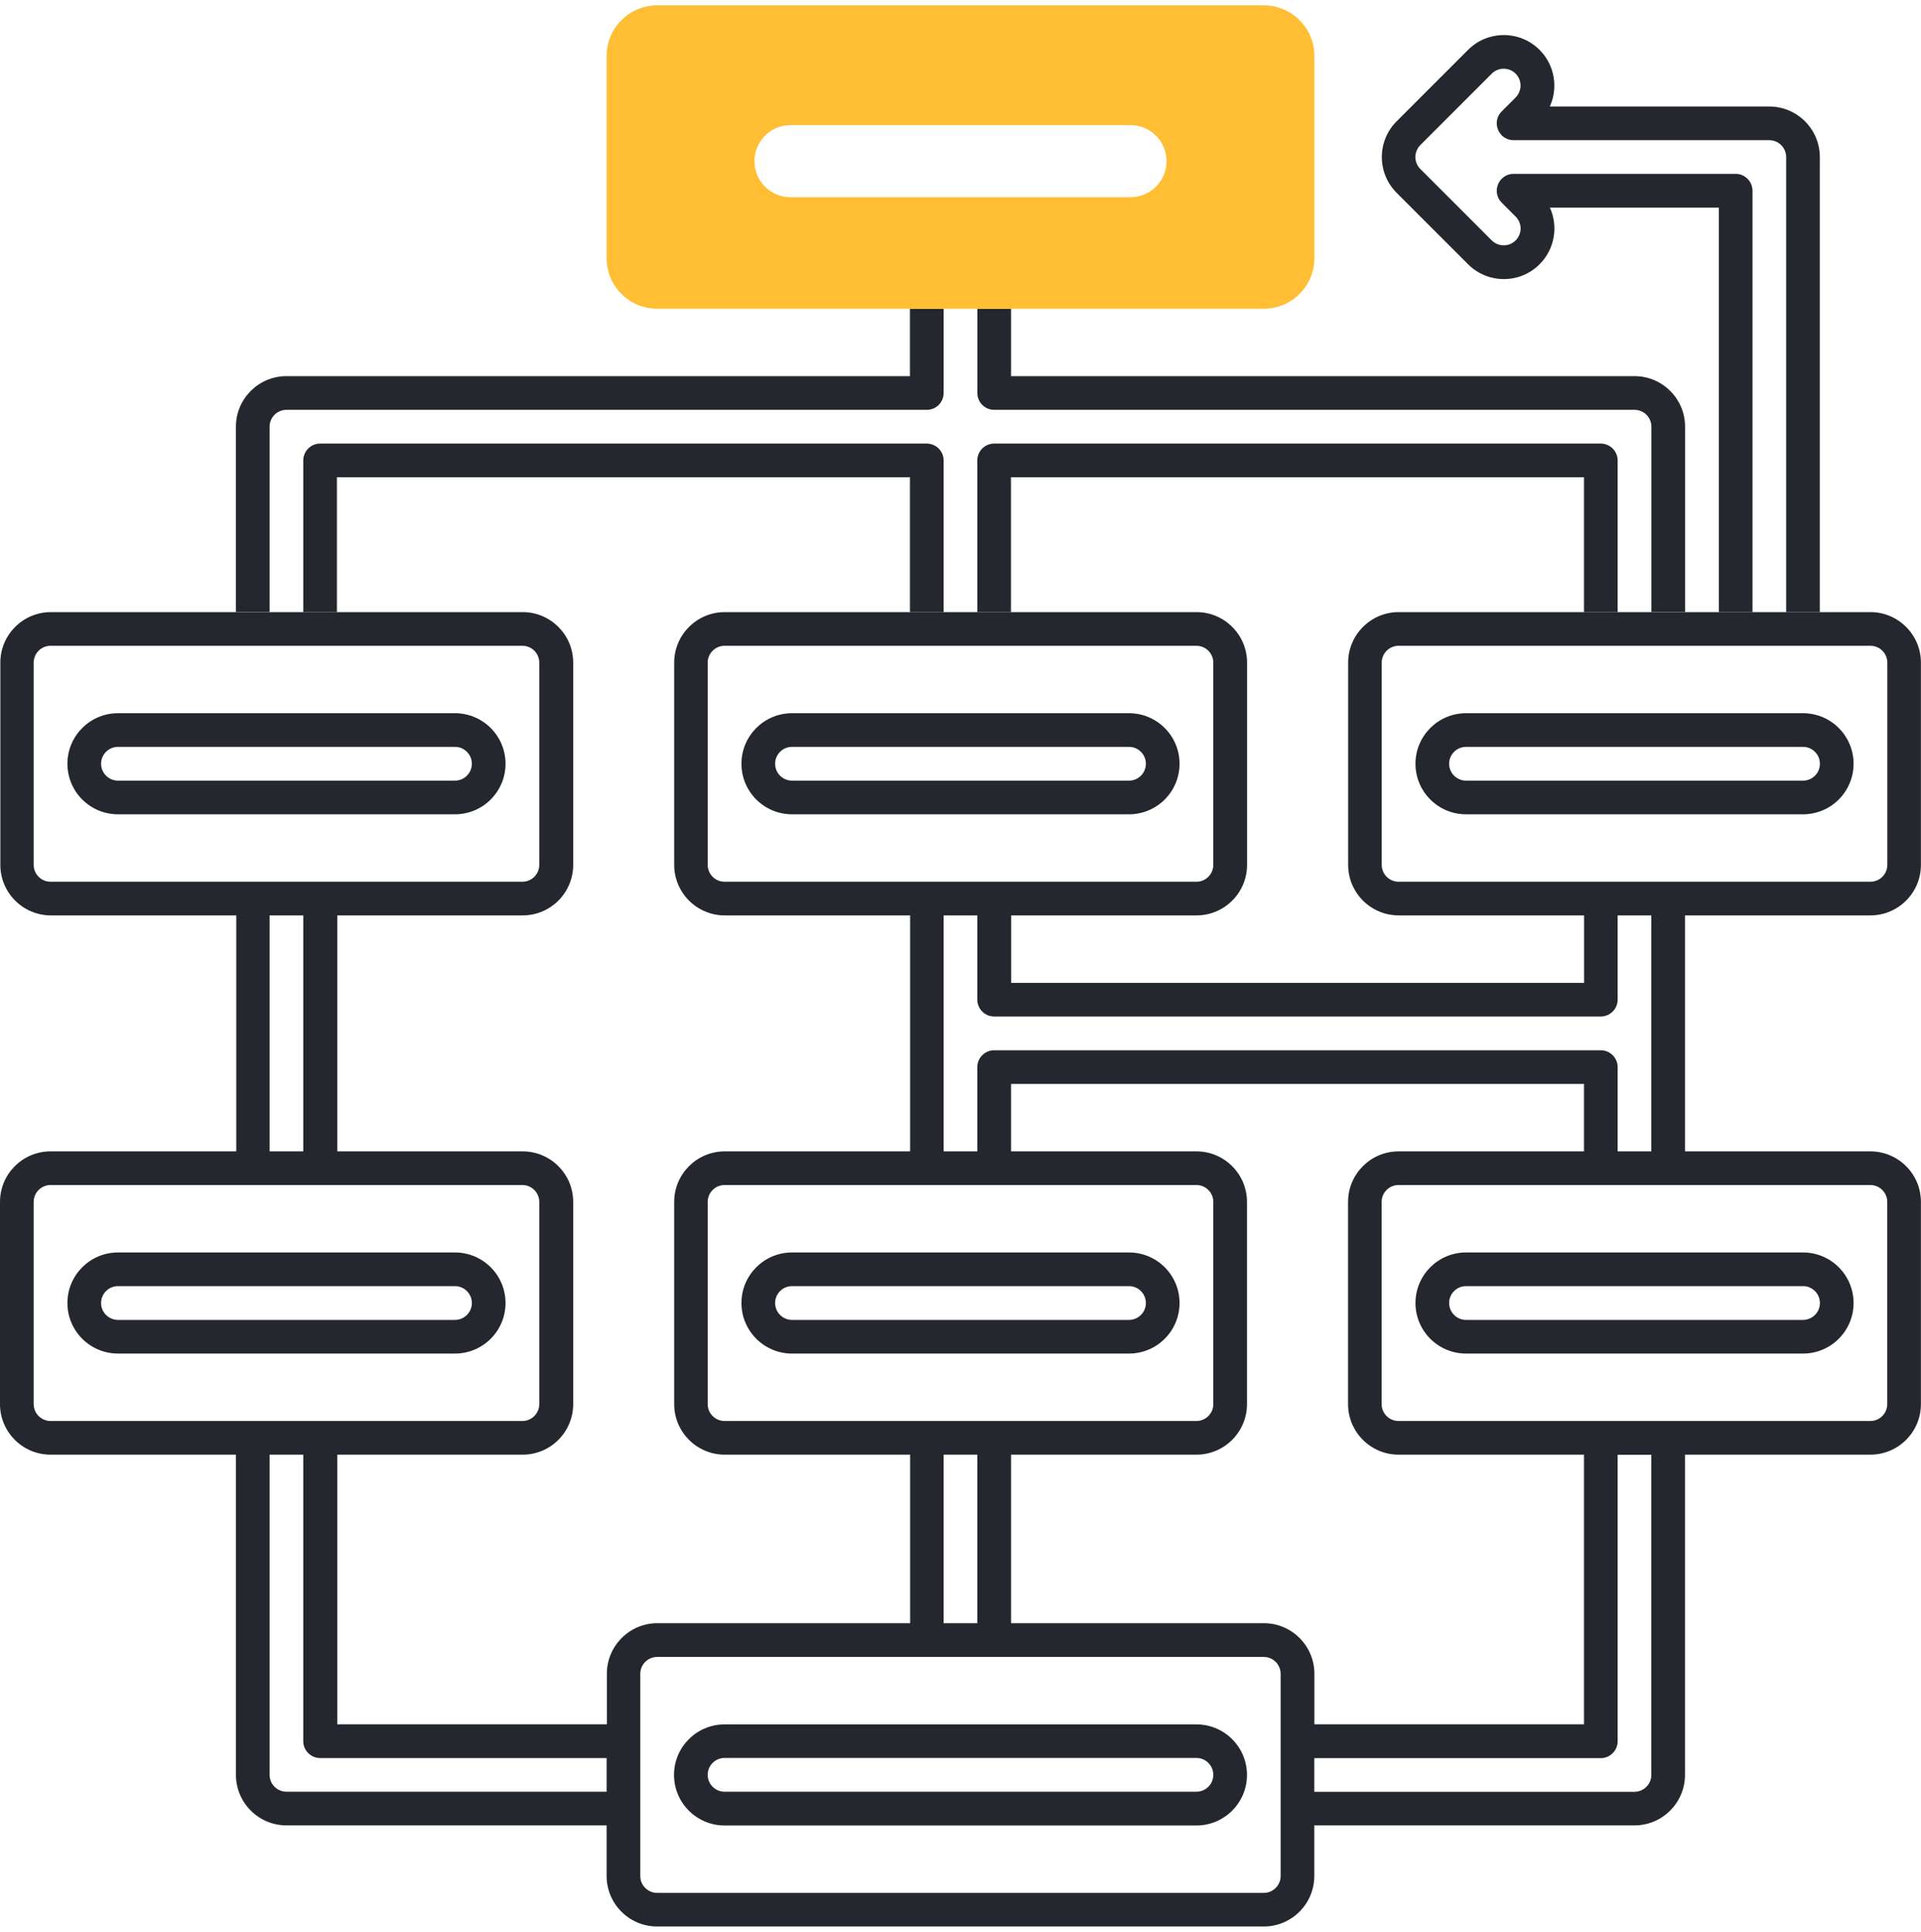
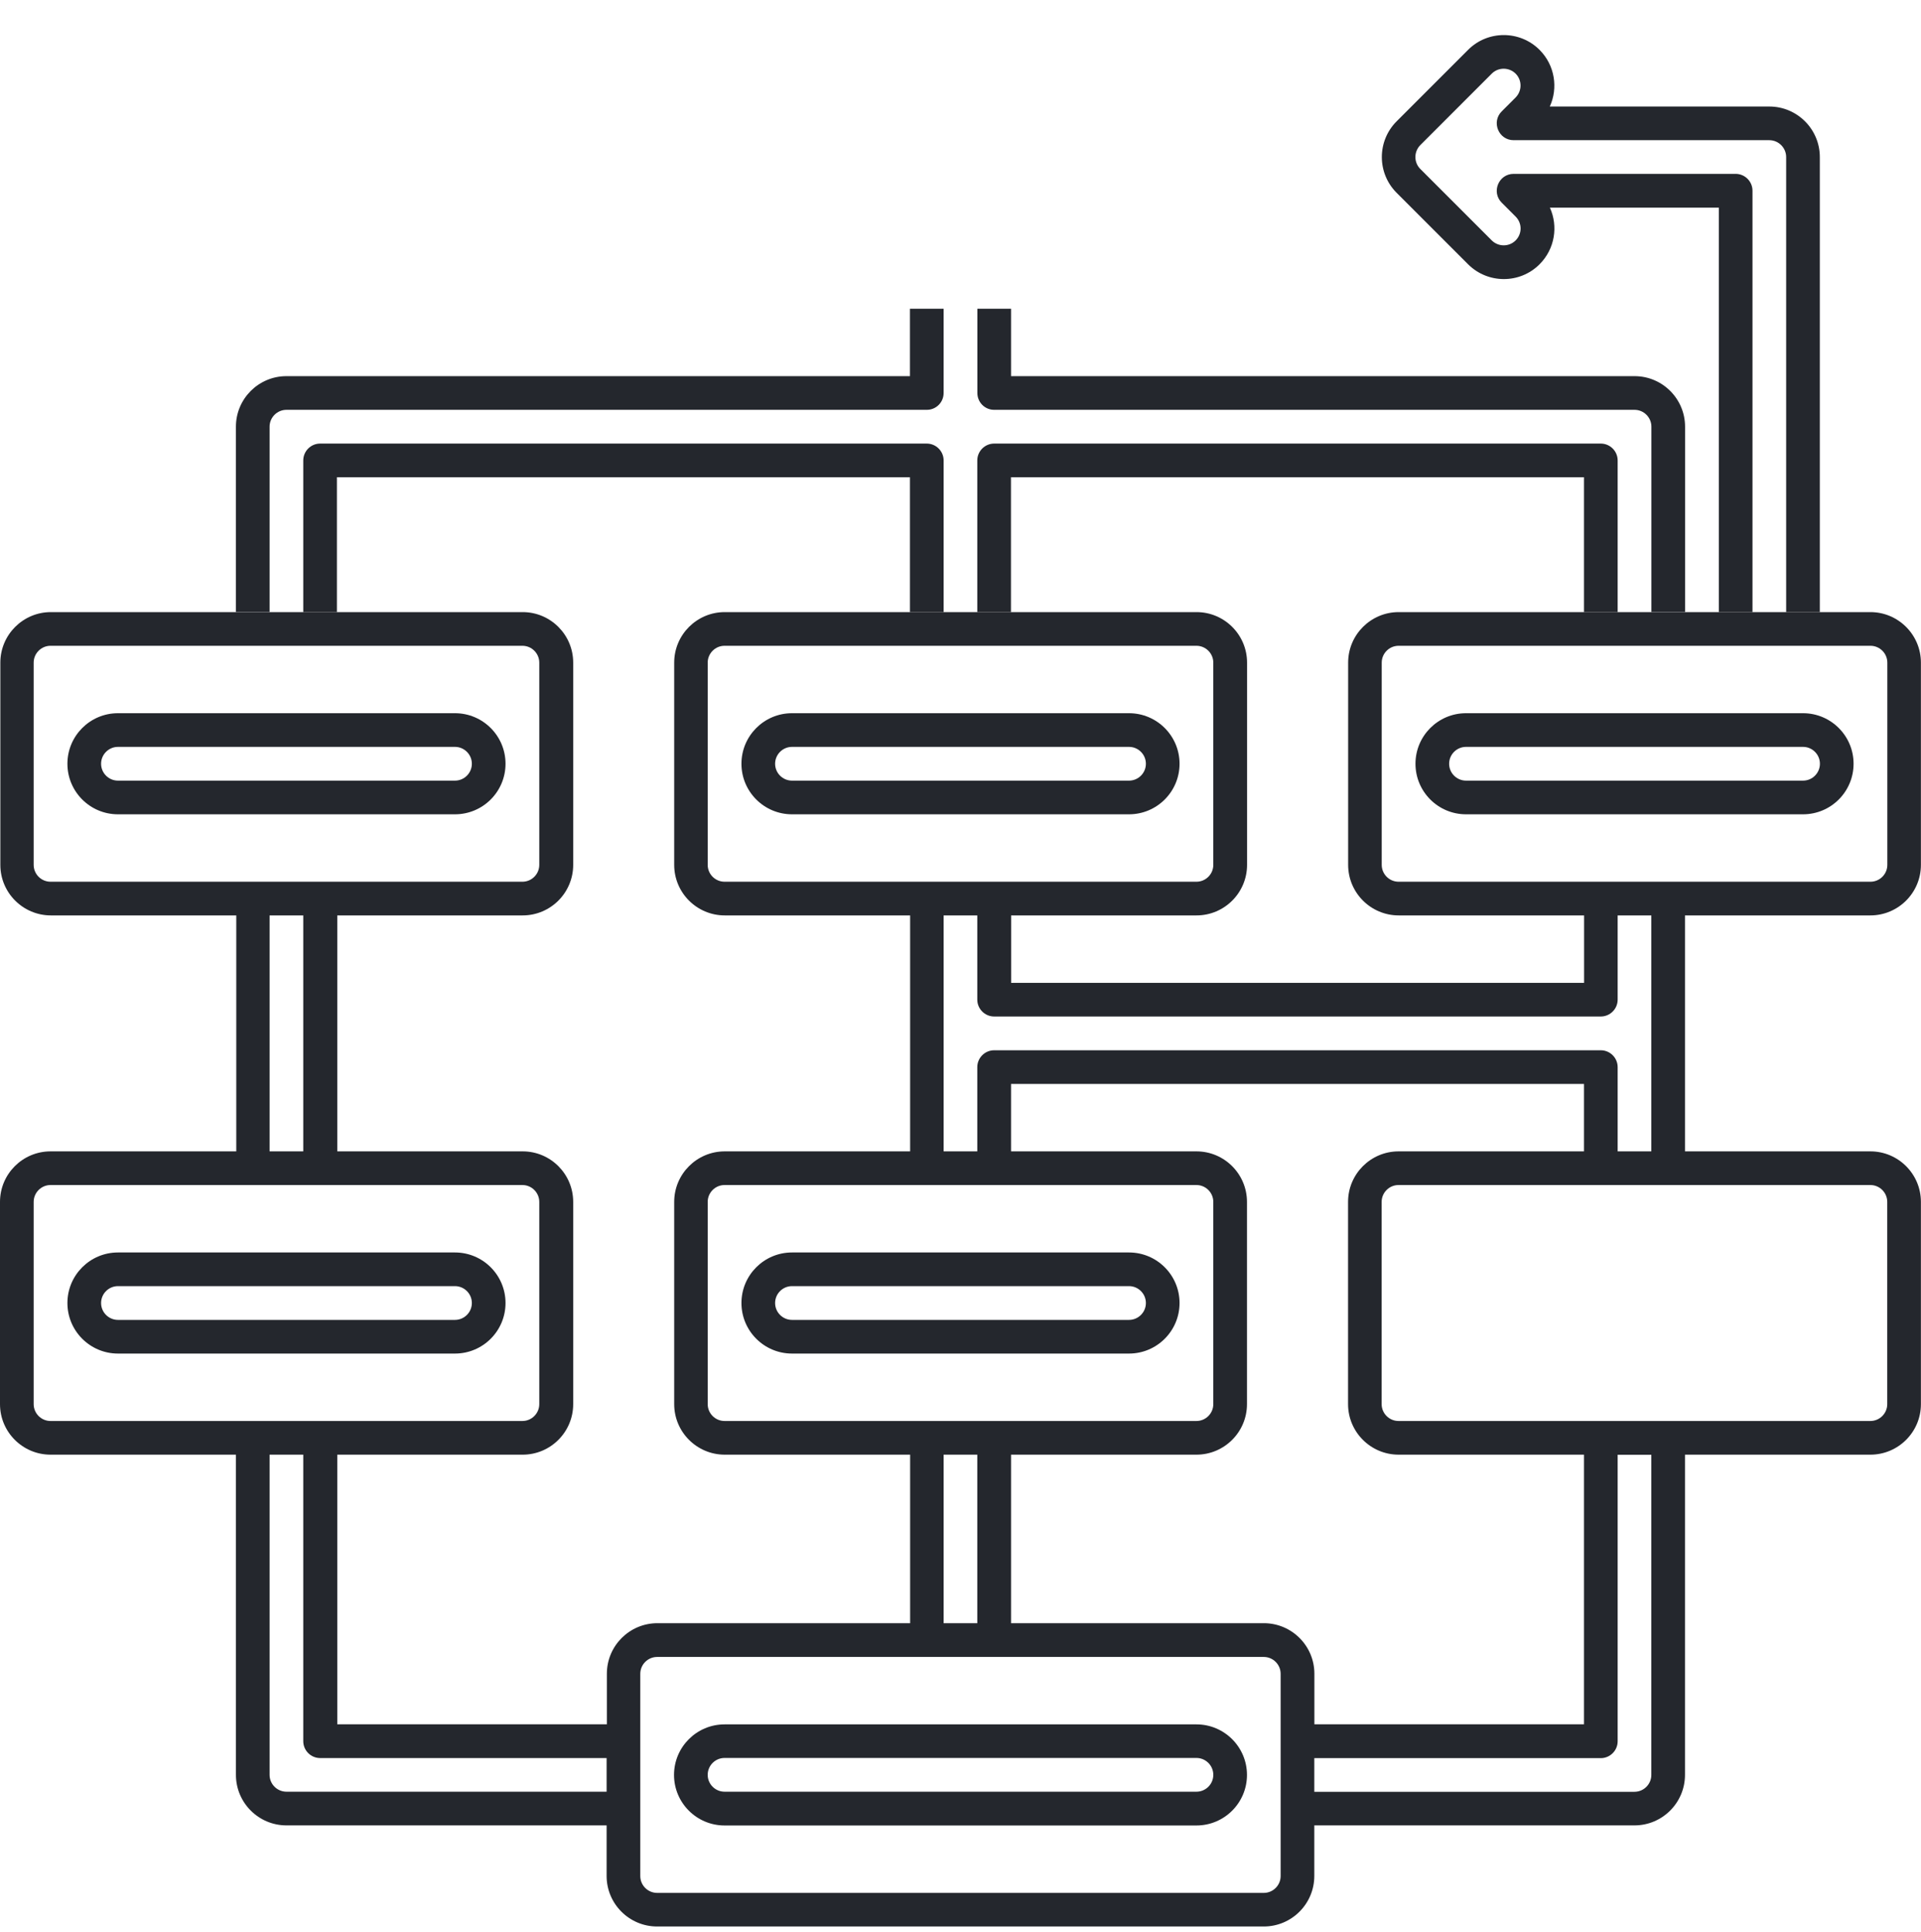
<svg xmlns="http://www.w3.org/2000/svg" width="180" height="181" viewBox="0 0 180 181" fill="none">
  <g clip-path="url(#clip0_566_1198)">
    <path d="M94.736 44.713H148.421V57.348H151.576V43.14C151.576 42.269 150.866 41.559 149.995 41.559H93.155C92.283 41.559 91.573 42.269 91.573 43.14V57.348H94.728V44.713H94.736Z" fill="#24272D" />
    <path d="M31.579 44.713H85.264V57.348H88.419V43.14C88.419 42.269 87.709 41.559 86.837 41.559H29.997C29.126 41.559 28.416 42.269 28.416 43.14V57.348H31.571V44.713H31.579Z" fill="#24272D" />
    <path d="M164.211 17.871C164.211 16.999 163.501 16.289 162.629 16.289H141.83C140.418 16.289 139.724 18 140.708 18.984L142.015 20.291C142.637 20.912 142.637 21.905 142.015 22.526C141.402 23.139 140.402 23.139 139.78 22.526L133.084 15.829C132.471 15.216 132.471 14.216 133.084 13.595L139.78 6.898C140.394 6.285 141.394 6.285 142.015 6.898C142.629 7.511 142.629 8.512 142.015 9.133L140.708 10.44C139.724 11.424 140.418 13.135 141.83 13.135H165.784C166.655 13.135 167.365 13.845 167.365 14.716V57.348H170.52V14.716C170.52 12.102 168.398 9.98 165.784 9.98H145.218C146.009 8.253 145.702 6.115 144.258 4.671C142.411 2.824 139.401 2.824 137.562 4.671L130.865 11.368C129.018 13.215 129.018 16.217 130.865 18.064L137.562 24.761C139.409 26.608 142.419 26.608 144.258 24.761C145.702 23.317 146.017 21.187 145.226 19.452H161.056V57.348H164.211V17.871Z" fill="#24272D" />
    <path d="M153.157 35.241H94.736V28.924H91.581V36.823C91.581 37.694 92.283 38.396 93.154 38.396H153.157C154.028 38.396 154.738 39.106 154.738 39.977V57.34H157.893V39.977C157.893 37.363 155.771 35.241 153.157 35.241ZM85.264 35.241H26.842C24.228 35.241 22.106 37.363 22.106 39.977V57.34H25.261V39.977C25.261 39.106 25.971 38.396 26.842 38.396H86.845C87.716 38.396 88.418 37.694 88.418 36.823V28.924H85.264V35.241Z" fill="#24272D" />
-     <path d="M118.424 0.5H61.576C58.97 0.5 56.84 2.63 56.84 5.244V24.188C56.84 26.802 58.97 28.924 61.576 28.924H118.424C121.03 28.924 123.16 26.802 123.16 24.188V5.244C123.16 2.63 121.03 0.5 118.424 0.5ZM105.926 18.476H74.065C72.202 18.476 70.693 16.967 70.693 15.103C70.693 13.24 72.202 11.723 74.065 11.723H105.926C107.798 11.723 109.307 13.24 109.307 15.103C109.307 16.967 107.798 18.476 105.926 18.476Z" fill="#FFBE33" />
    <path d="M112.107 161.556H67.893C65.279 161.556 63.157 163.678 63.157 166.292C63.157 168.906 65.279 171.028 67.893 171.028H112.107C114.721 171.028 116.843 168.906 116.843 166.292C116.843 163.678 114.721 161.556 112.107 161.556ZM112.107 167.865H67.893C67.022 167.865 66.312 167.155 66.312 166.284C66.312 165.412 67.022 164.702 67.893 164.702H112.107C112.978 164.702 113.688 165.412 113.688 166.284C113.688 167.155 112.978 167.865 112.107 167.865Z" fill="#24272D" />
    <path d="M42.632 66.82H11.053C8.439 66.82 6.317 68.942 6.317 71.556C6.317 74.17 8.439 76.292 11.053 76.292H42.632C45.246 76.292 47.368 74.17 47.368 71.556C47.368 68.942 45.246 66.82 42.632 66.82ZM42.632 73.137H11.053C10.182 73.137 9.472 72.427 9.472 71.556C9.472 70.685 10.182 69.975 11.053 69.975H42.632C43.503 69.975 44.213 70.685 44.213 71.556C44.213 72.427 43.503 73.137 42.632 73.137Z" fill="#24272D" />
    <path d="M105.789 66.82H74.211C71.597 66.82 69.475 68.942 69.475 71.556C69.475 74.17 71.597 76.292 74.211 76.292H105.789C108.403 76.292 110.525 74.17 110.525 71.556C110.525 68.942 108.403 66.82 105.789 66.82ZM105.789 73.137H74.211C73.339 73.137 72.629 72.427 72.629 71.556C72.629 70.685 73.339 69.975 74.211 69.975H105.789C106.661 69.975 107.371 70.685 107.371 71.556C107.371 72.427 106.661 73.137 105.789 73.137Z" fill="#24272D" />
    <path d="M175.256 85.764C177.87 85.764 179.992 83.642 179.992 81.028V62.084C179.992 59.47 177.87 57.348 175.256 57.348H170.52H167.365H164.211H161.056H151.584H148.429H131.059C128.445 57.348 126.323 59.47 126.323 62.084V81.028C126.323 83.642 128.445 85.764 131.059 85.764H148.429V92.081H94.744V85.764H112.115C114.729 85.764 116.851 83.642 116.851 81.028V62.084C116.851 59.47 114.729 57.348 112.115 57.348H94.744H91.589H88.435H85.28H67.909C65.295 57.348 63.173 59.47 63.173 62.084V81.028C63.173 83.642 65.295 85.764 67.909 85.764H85.28V107.871H67.909C65.295 107.871 63.173 109.993 63.173 112.607V131.551C63.173 134.165 65.295 136.287 67.909 136.287H85.28V152.076H61.6C58.986 152.076 56.864 154.198 56.864 156.812V161.548H31.603V136.287H48.974C51.588 136.287 53.709 134.165 53.709 131.551V112.607C53.709 109.993 51.588 107.871 48.974 107.871H31.603V85.764H48.974C51.588 85.764 53.709 83.642 53.709 81.028V62.084C53.709 59.47 51.588 57.348 48.974 57.348H31.603H28.448H4.768C2.154 57.348 0.032 59.47 0.032 62.084V81.028C0.032 83.642 2.154 85.764 4.768 85.764H22.139V107.871H4.736C2.122 107.871 0 109.993 0 112.607V131.551C0 134.165 2.122 136.287 4.736 136.287H22.107V166.284C22.107 168.898 24.229 171.02 26.843 171.02H56.84V175.756C56.84 178.37 58.962 180.492 61.576 180.492H118.416C121.03 180.492 123.152 178.37 123.152 175.756V171.02H153.149C155.763 171.02 157.885 168.898 157.885 166.284V136.287H175.256C177.87 136.287 179.992 134.165 179.992 131.551V112.607C179.992 109.993 177.87 107.871 175.256 107.871H157.885V85.764H175.256ZM4.736 82.609C3.865 82.609 3.155 81.9 3.155 81.028V62.084C3.155 61.213 3.865 60.503 4.736 60.503H48.949C49.821 60.503 50.531 61.213 50.531 62.084V81.028C50.531 81.9 49.821 82.609 48.949 82.609H4.736ZM25.261 85.764H28.416V107.871H25.261V85.764ZM4.736 133.132C3.865 133.132 3.155 132.422 3.155 131.551V112.607C3.155 111.735 3.865 111.025 4.736 111.025H48.949C49.821 111.025 50.531 111.735 50.531 112.607V131.551C50.531 132.422 49.821 133.132 48.949 133.132H4.736ZM56.84 167.865H26.843C25.971 167.865 25.261 167.155 25.261 166.284V136.287H28.416V163.129C28.416 164.001 29.126 164.711 29.997 164.711H56.84V167.865ZM131.051 82.609C130.179 82.609 129.469 81.9 129.469 81.028V62.084C129.469 61.213 130.179 60.503 131.051 60.503H175.264C176.135 60.503 176.845 61.213 176.845 62.084V81.028C176.845 81.9 176.135 82.609 175.264 82.609H131.051ZM67.893 82.609C67.022 82.609 66.312 81.9 66.312 81.028V62.084C66.312 61.213 67.022 60.503 67.893 60.503H112.107C112.978 60.503 113.688 61.213 113.688 62.084V81.028C113.688 81.9 112.978 82.609 112.107 82.609H67.893ZM67.893 133.132C67.022 133.132 66.312 132.422 66.312 131.551V112.607C66.312 111.735 67.022 111.025 67.893 111.025H112.107C112.978 111.025 113.688 111.735 113.688 112.607V131.551C113.688 132.422 112.978 133.132 112.107 133.132H67.893ZM88.419 136.287H91.573V152.076H88.419V136.287ZM119.997 175.764C119.997 176.635 119.287 177.345 118.416 177.345H61.576C60.705 177.345 59.995 176.635 59.995 175.764V156.82C59.995 155.949 60.705 155.239 61.576 155.239H118.416C119.287 155.239 119.997 155.949 119.997 156.82V175.764ZM118.416 152.076H94.736V136.287H112.107C114.721 136.287 116.843 134.165 116.843 131.551V112.607C116.843 109.993 114.721 107.871 112.107 107.871H94.736V101.553H148.421V107.871H131.051C128.437 107.871 126.315 109.993 126.315 112.607V131.551C126.315 134.165 128.437 136.287 131.051 136.287H148.421V161.548H123.16V156.812C123.16 154.198 121.038 152.076 118.424 152.076H118.416ZM154.731 166.292C154.731 167.163 154.021 167.873 153.149 167.873H123.152V164.719H149.995C150.866 164.719 151.576 164.009 151.576 163.137V136.295H154.731V166.292ZM175.256 111.025C176.127 111.025 176.837 111.735 176.837 112.607V131.551C176.837 132.422 176.127 133.132 175.256 133.132H131.043C130.171 133.132 129.461 132.422 129.461 131.551V112.607C129.461 111.735 130.171 111.025 131.043 111.025H175.256ZM154.731 107.871H151.576V99.98C151.576 99.109 150.866 98.399 149.995 98.399H93.155C92.283 98.399 91.573 99.109 91.573 99.98V107.871H88.419V85.764H91.573V93.655C91.573 94.526 92.283 95.236 93.155 95.236H149.995C150.866 95.236 151.576 94.526 151.576 93.655V85.764H154.731V107.871Z" fill="#24272D" />
    <path d="M168.946 66.82H137.368C134.754 66.82 132.632 68.942 132.632 71.556C132.632 74.17 134.754 76.292 137.368 76.292H168.946C171.561 76.292 173.682 74.17 173.682 71.556C173.682 68.942 171.561 66.82 168.946 66.82ZM168.946 73.137H137.368C136.496 73.137 135.786 72.427 135.786 71.556C135.786 70.685 136.496 69.975 137.368 69.975H168.946C169.818 69.975 170.528 70.685 170.528 71.556C170.528 72.427 169.818 73.137 168.946 73.137Z" fill="#24272D" />
    <path d="M42.632 117.343H11.053C8.439 117.343 6.317 119.465 6.317 122.079C6.317 124.693 8.439 126.815 11.053 126.815H42.632C45.246 126.815 47.368 124.693 47.368 122.079C47.368 119.465 45.246 117.343 42.632 117.343ZM42.632 123.66H11.053C10.182 123.66 9.472 122.95 9.472 122.079C9.472 121.207 10.182 120.497 11.053 120.497H42.632C43.503 120.497 44.213 121.207 44.213 122.079C44.213 122.95 43.503 123.66 42.632 123.66Z" fill="#24272D" />
    <path d="M105.789 117.343H74.211C71.597 117.343 69.475 119.465 69.475 122.079C69.475 124.693 71.597 126.815 74.211 126.815H105.789C108.403 126.815 110.525 124.693 110.525 122.079C110.525 119.465 108.403 117.343 105.789 117.343ZM105.789 123.66H74.211C73.339 123.66 72.629 122.95 72.629 122.079C72.629 121.207 73.339 120.497 74.211 120.497H105.789C106.661 120.497 107.371 121.207 107.371 122.079C107.371 122.95 106.661 123.66 105.789 123.66Z" fill="#24272D" />
-     <path d="M137.368 126.815H168.946C171.561 126.815 173.682 124.693 173.682 122.079C173.682 119.465 171.561 117.343 168.946 117.343H137.368C134.754 117.343 132.632 119.465 132.632 122.079C132.632 124.693 134.754 126.815 137.368 126.815ZM137.368 120.497H168.946C169.818 120.497 170.528 121.207 170.528 122.079C170.528 122.95 169.818 123.66 168.946 123.66H137.368C136.496 123.66 135.786 122.95 135.786 122.079C135.786 121.207 136.496 120.497 137.368 120.497Z" fill="#24272D" />
  </g>
  <defs>
    <clipPath id="clip0_566_1198">
      <rect width="180" height="180" fill="white" transform="translate(0 0.5)" />
    </clipPath>
  </defs>
</svg>